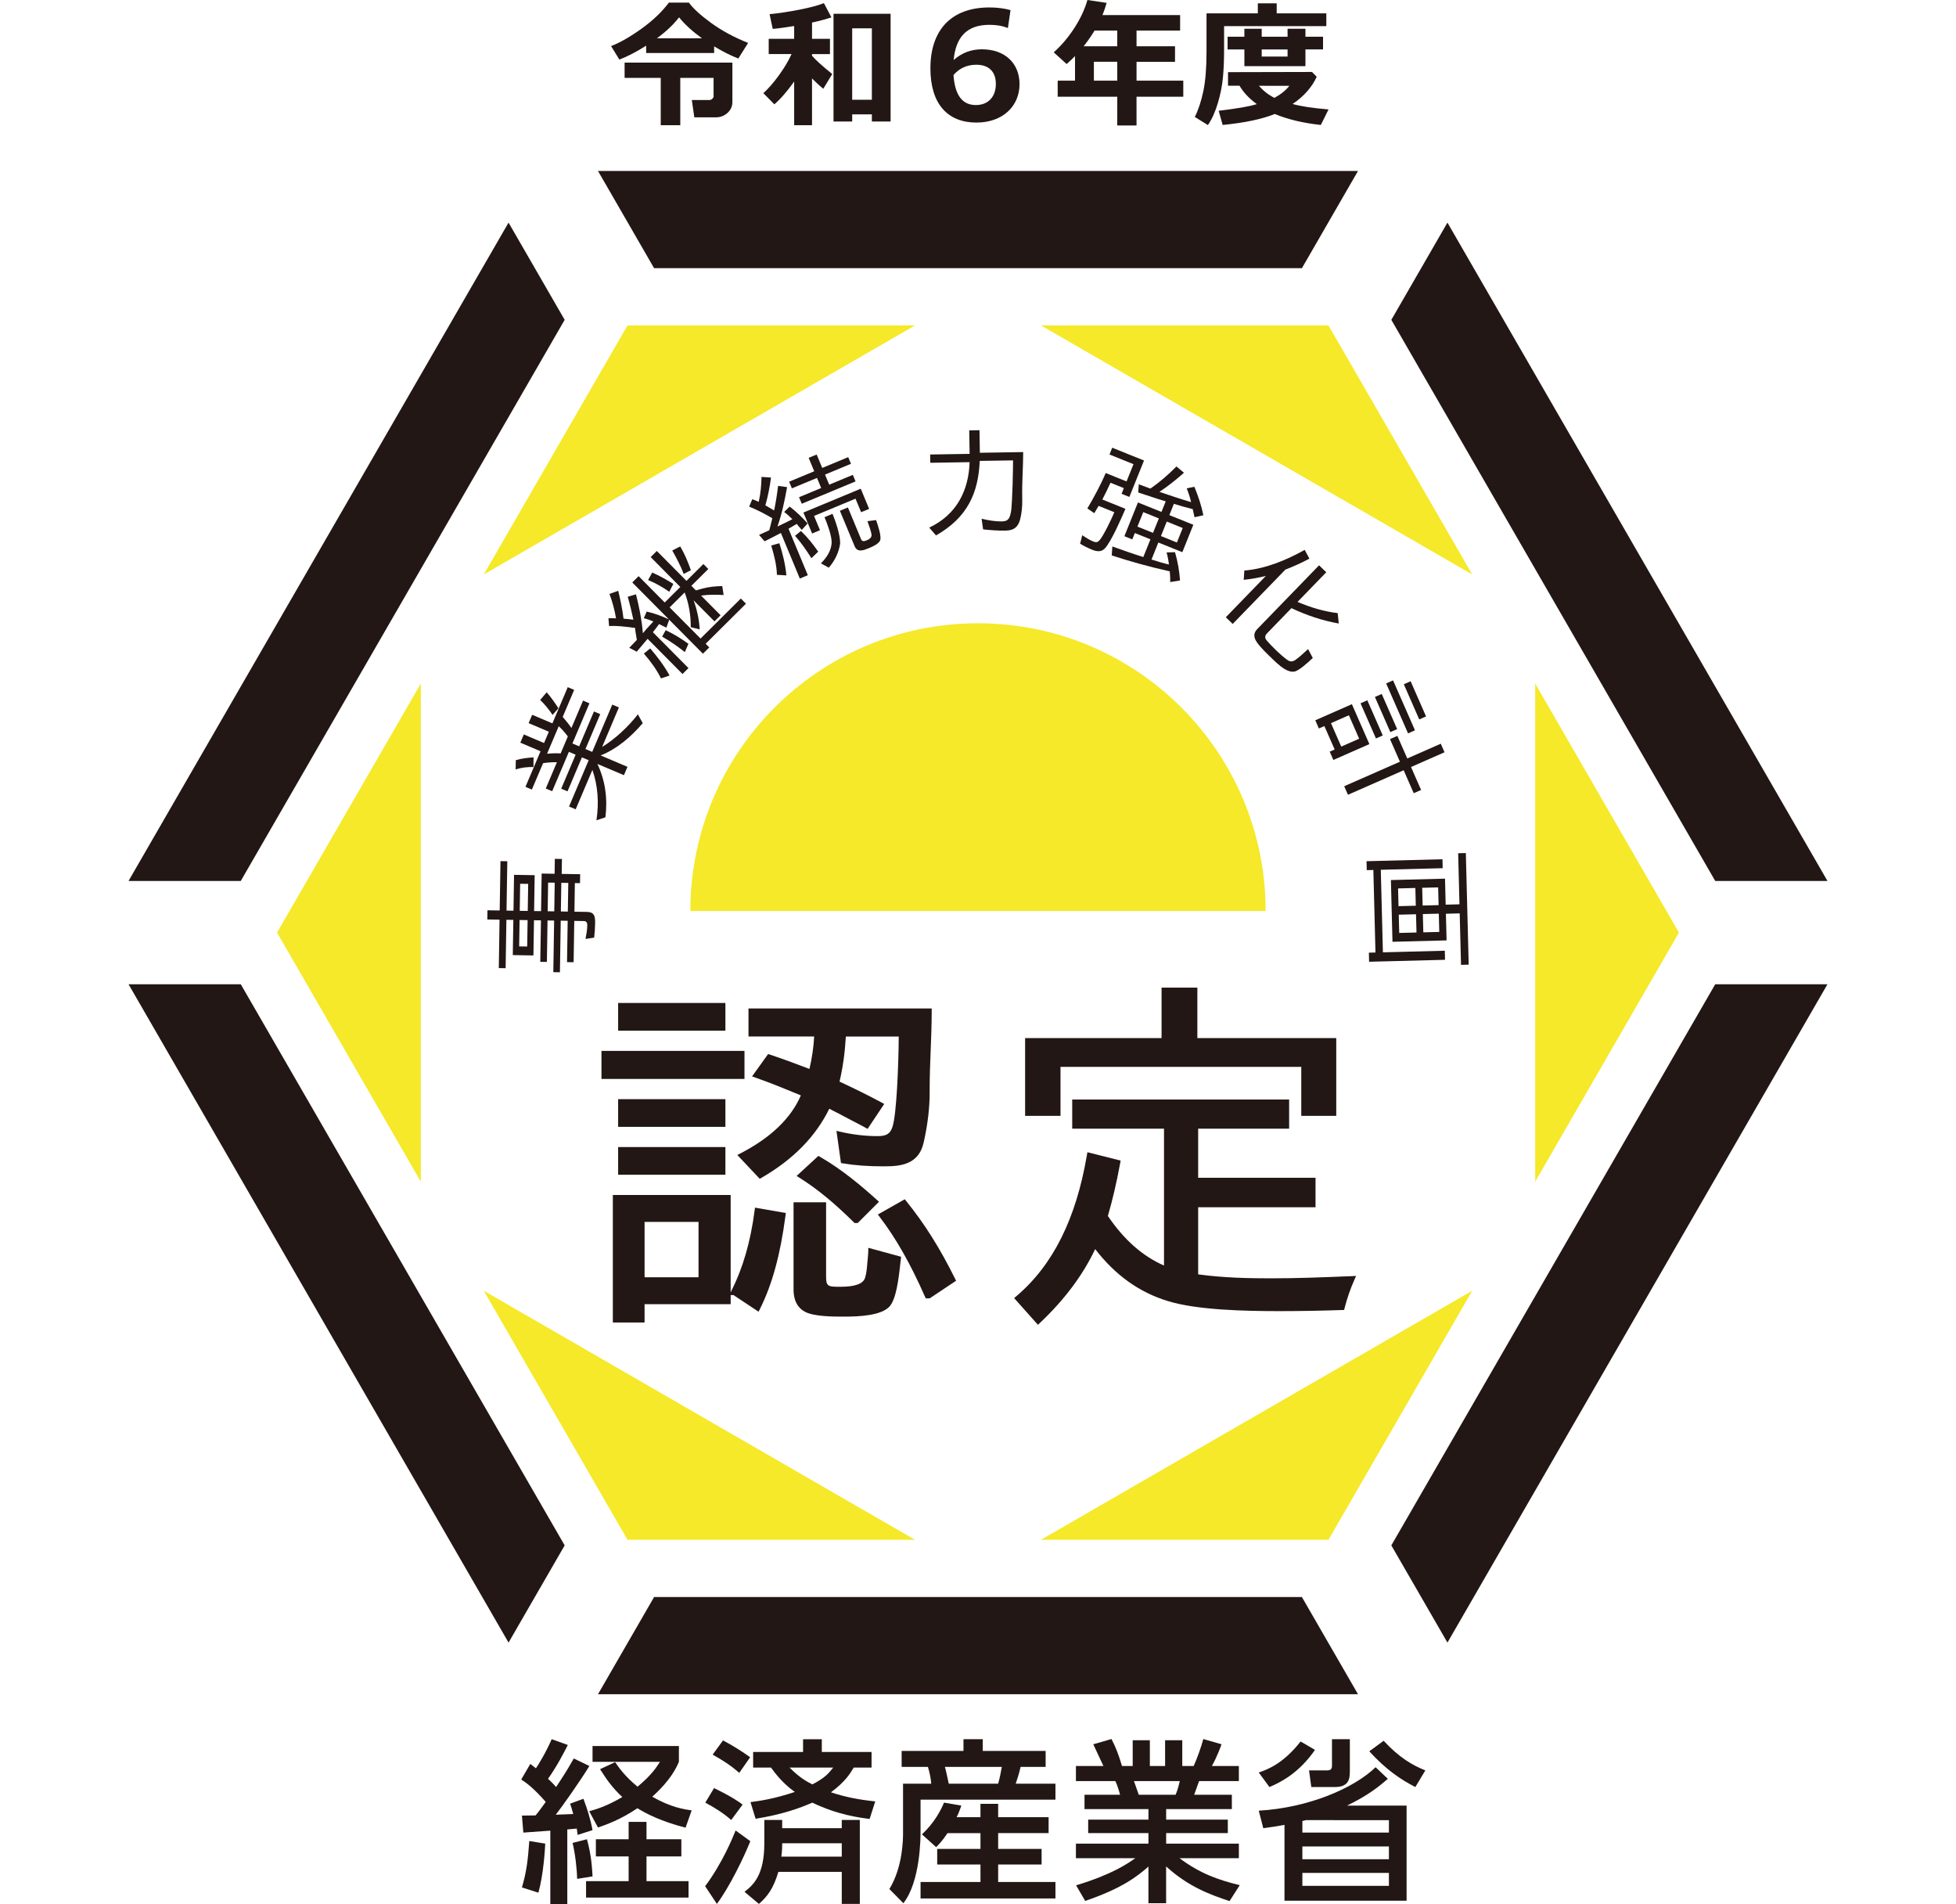
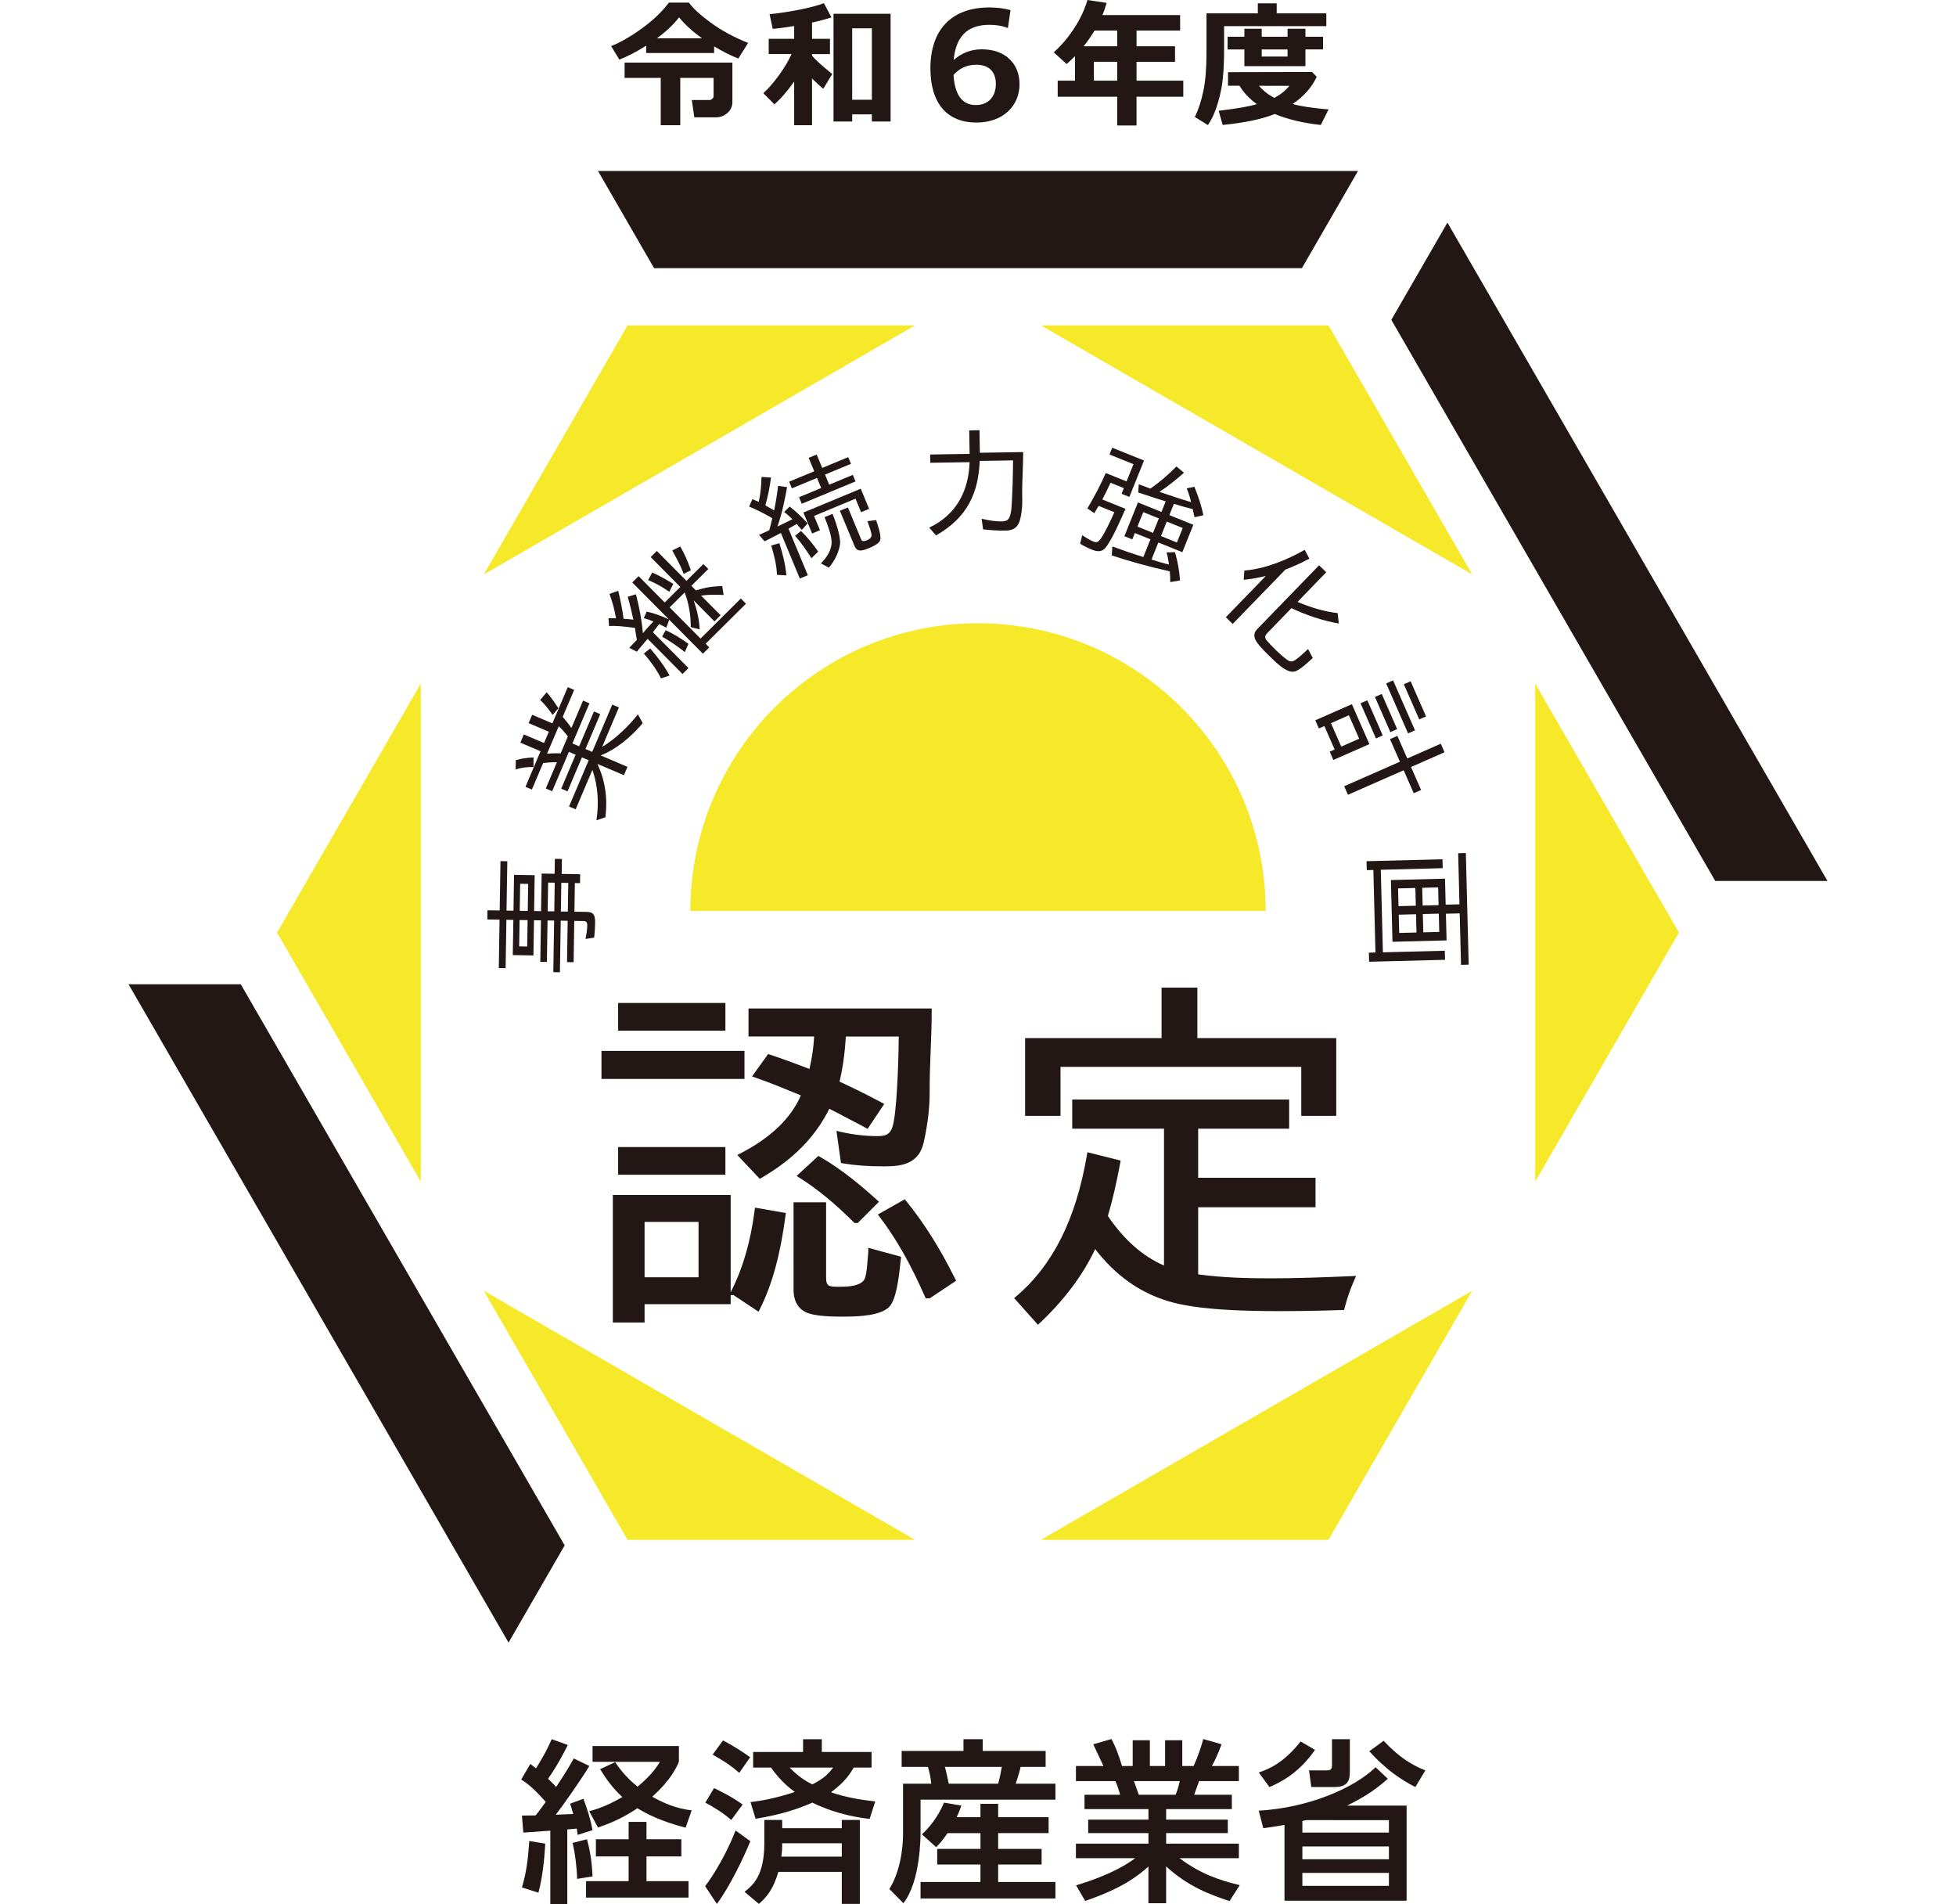
<svg xmlns="http://www.w3.org/2000/svg" version="1.1" x="0px" y="0px" width="150px" height="146px" viewBox="0 0 150 146" enable-background="new 0 0 150 146" xml:space="preserve">
  <g id="レイヤー_1">
</g>
  <g id="写真">
    <g>
      <g>
        <polygon fill="#F5E929" points="48.123,24.95 37.099,44.045 70.171,24.95    " />
        <polygon fill="#F5E929" points="21.246,71.503 32.27,90.597 32.27,52.409    " />
        <polygon fill="#F5E929" points="48.123,118.056 70.171,118.056 37.098,98.961    " />
        <polygon fill="#F5E929" points="101.877,118.056 112.902,98.961 79.829,118.056    " />
        <polygon fill="#F5E929" points="128.754,71.503 117.73,52.409 117.73,90.597    " />
        <polygon fill="#F5E929" points="101.877,24.95 79.829,24.95 112.902,44.045    " />
        <path fill="#F5E929" d="M75,47.787c-12.183,0-22.059,9.876-22.059,22.059h44.118C97.059,57.663,87.183,47.787,75,47.787" />
        <path fill="#221714" d="M62.759,88.623l-1.669,1.538l0.243,0.153c1.344,0.847,2.619,1.893,4.135,3.39l0.064,0.064h0.244     l1.63-1.63l-0.172-0.155c-1.122-1.011-2.628-2.296-4.335-3.28L62.759,88.623z" />
        <rect x="46.125" y="80.572" fill="#221714" width="10.967" height="2.15" />
-         <rect x="47.403" y="84.273" fill="#221714" width="8.226" height="2.122" />
        <rect x="47.403" y="76.898" fill="#221714" width="8.226" height="2.123" />
        <path fill="#221714" d="M62.074,81.955c-1.172-0.45-2.11-0.79-3.014-1.092l-0.154-0.052l-1.232,1.717l0.277,0.098     c1.19,0.418,2.346,0.894,3.465,1.358c-0.756,1.752-2.307,3.243-4.614,4.435l-0.26,0.134l1.721,1.827l0.151-0.088     c2.428-1.41,4.127-3.142,5.185-5.289c0.17,0.096,0.36,0.192,0.55,0.288c0.192,0.097,0.385,0.194,0.561,0.295     c0.193,0.102,0.39,0.205,0.59,0.308c0.347,0.18,0.702,0.364,1.056,0.559l0.177,0.098l1.275-1.911l-0.212-0.115     c-0.932-0.503-1.985-1.027-3.215-1.599c0.254-1.074,0.412-2.209,0.485-3.455h4.055c-0.01,2.034-0.158,6.01-0.486,6.944     c-0.175,0.517-0.461,0.691-1.131,0.691c-0.934,0-1.918-0.114-2.846-0.331l-0.313-0.073l0.347,2.468l0.159,0.026     c0.917,0.155,1.909,0.227,3.12,0.227c0.7,0,1.498-0.03,2.109-0.397c0.635-0.391,0.86-0.946,1.003-1.655     c0.268-1.237,0.41-2.475,0.41-3.579v-0.309c0-0.973,0.039-1.974,0.078-2.942c0.038-0.983,0.078-1.999,0.078-3.002v-0.22H57.4     v2.15h5.035C62.394,80.271,62.271,81.121,62.074,81.955" />
        <path fill="#221714" d="M57.868,92.819c-0.31,2.386-0.894,4.398-1.784,6.154l-0.051,0.125v-7.479h-9.036v9.776h2.434v-1.402     h6.602v-0.701h0.212l1.928,1.278l0.111-0.223c0.937-1.88,1.558-4.147,1.952-7.135l0.028-0.21l-2.365-0.412L57.868,92.819z      M53.569,97.927h-4.138v-4.243h4.138V97.927z" />
        <rect x="47.403" y="87.945" fill="#221714" width="8.226" height="2.123" />
        <path fill="#221714" d="M69.5,92.093l-0.117-0.145l-2.064,1.169l0.153,0.201c1.25,1.639,2.349,3.576,3.461,6.096l0.058,0.131     h0.304l2.023-1.35l-0.085-0.173C72.103,95.734,70.883,93.794,69.5,92.093" />
        <path fill="#221714" d="M66.587,95.96c0,0.079-0.008,0.152-0.016,0.222c-0.008,0.078-0.016,0.153-0.015,0.201     c-0.018,0.154-0.031,0.312-0.044,0.469c-0.032,0.387-0.061,0.752-0.167,1.097c-0.132,0.476-0.756,0.708-1.906,0.708     c-0.879,0-1.088,0-1.088-0.734V92.18h-2.496v6.64c0,0.322,0,1.304,0.898,1.765c0.702,0.361,2.175,0.361,2.966,0.361     c1.193,0,2.853-0.08,3.499-0.777c0.496-0.571,0.686-1.997,0.825-3.289l0.06-0.523l-2.517-0.687V95.96z" />
        <polygon fill="#221714" points="81.327,81.797 99.791,81.797 99.791,85.553 102.473,85.553 102.473,79.591 91.822,79.591      91.822,75.721 89.077,75.721 89.077,79.591 78.613,79.591 78.613,85.553 81.327,85.553    " />
        <path fill="#221714" d="M103.509,97.848c-2.065,0.084-4.015,0.162-6.053,0.162c-1.665,0-3.619-0.037-5.572-0.304v-5.144h9v-2.262     h-9v-3.766h6.976v-2.234H82.225v2.234h7.039v10.497c-1.651-0.727-3.062-1.974-4.304-3.801c0.357-1.227,0.666-2.551,0.942-4.044     l0.037-0.203l-2.549-0.642l-0.04,0.234c-0.836,4.889-2.604,8.423-5.407,10.804l-0.172,0.146l1.827,2.048l0.164-0.156     c1.87-1.767,3.289-3.666,4.224-5.648c1.557,2.014,3.388,3.32,5.587,3.988c2.23,0.688,5.921,0.767,8.504,0.767     c1.591,0,3.263-0.029,4.835-0.084l0.164-0.005l0.041-0.16c0.189-0.736,0.436-1.451,0.735-2.124l0.144-0.324L103.509,97.848z" />
-         <polygon fill="#221714" points="131.536,75.463 106.697,118.485 111.001,125.938 140.143,75.463    " />
-         <polygon fill="#221714" points="99.838,122.444 50.161,122.444 45.858,129.898 104.142,129.898    " />
        <polygon fill="#221714" points="18.464,75.463 9.857,75.463 38.999,125.938 43.303,118.485    " />
        <polygon fill="#221714" points="45.858,13.108 50.161,20.562 99.839,20.562 104.142,13.108    " />
-         <polygon fill="#221714" points="38.999,17.068 9.857,67.543 18.464,67.543 43.303,24.522    " />
        <polygon fill="#221714" points="111,17.068 106.697,24.522 131.536,67.543 140.143,67.543    " />
        <path fill="#221714" d="M38.309,70.512l-0.938-0.015l0.011-0.706l0.938,0.015l0.06-3.782l0.524,0.008l-0.06,3.783l0.534,0.009     l0.043-2.75l1.582,0.026l-0.044,2.75l0.533,0.009l0.046-2.883l0.994,0.017l0.018-1.145l0.543,0.009l-0.018,1.146l1.416,0.023     l-0.011,0.685l-0.395-0.006L44.051,69.9l0.957,0.016c0.552,0.009,0.64,0.296,0.63,0.869c-0.006,0.367-0.03,0.736-0.073,1.103     l-0.664,0.101c0.07-0.357,0.131-0.713,0.136-1.051c0.003-0.194-0.068-0.318-0.262-0.321l-0.736-0.012l-0.05,3.169l-0.505-0.008     l0.05-3.169l-0.533-0.009l-0.063,3.956l-0.506-0.008l0.063-3.956l-0.506-0.009l-0.05,3.18l-0.506-0.008l0.051-3.18l-0.534-0.009     l-0.043,2.699l-1.583-0.026l0.043-2.698l-0.533-0.009l-0.059,3.711l-0.524-0.008L38.309,70.512z M39.845,70.537l-0.032,2.023     l0.616,0.01l0.032-2.024L39.845,70.537z M39.856,69.832l0.616,0.01l0.033-2.075l-0.616-0.009L39.856,69.832z M42.505,69.875     l0.035-2.199l-0.506-0.008l-0.035,2.198L42.505,69.875z M43.545,69.892l0.035-2.198l-0.534-0.009l-0.035,2.198L43.545,69.892z" />
        <path fill="#221714" d="M39.542,58.997l0.014-0.716c0.48-0.14,0.928-0.184,1.36-0.212l-0.005,0.72l-0.008,0.019     C40.435,58.799,39.975,58.848,39.542,58.997 M44.898,57.427l0.517,0.219l1.538-3.624l0.509,0.216l-1.286,3.031     c0.999-0.609,2.011-1.557,2.742-2.502l0.372,0.679c-0.909,1.058-1.981,1.981-3.23,2.473l2.059,0.874l-0.272,0.64l-2.034-0.863     c0.595,1.263,0.796,2.625,0.614,4.092l-0.688,0.23c0.202-1.325,0.115-2.65-0.31-3.863l-1.282,3.021l-0.509-0.216l1.506-3.548     l-0.517-0.219l-1.106,2.607l-0.483-0.205l1.106-2.607l-0.517-0.219l-1.282,3.021l-0.491-0.209l0.854-2.014     c-0.315-0.011-0.76,0.022-1.061,0.072l-0.859,2.023l-0.492-0.209l1.158-2.729l-1.551-0.658l0.267-0.631l1.551,0.658l0.368-0.866     l-1.551-0.658l0.272-0.64l1.551,0.658l1.178-2.776l0.492,0.209l-0.879,2.07c0.22,0.26,0.479,0.569,0.669,0.85l0.891-2.099     l0.491,0.209l-1.306,3.078l0.517,0.219l1.134-2.673l0.483,0.205L44.898,57.427z M41.424,53.666l0.5-0.588     c0.323,0.37,0.618,0.784,0.9,1.226l-0.442,0.501l-0.004,0.01C42.099,54.407,41.788,54.009,41.424,53.666 M42.995,57.764     l0.551-1.299c-0.195-0.271-0.445-0.555-0.698-0.785l-0.895,2.108C42.298,57.756,42.655,57.741,42.995,57.764" />
        <path fill="#221714" d="M54.114,49.357l0.278,0.281l-0.486,0.483l-2.585-2.605l-0.219,0.606     c-0.179-0.094-0.373-0.187-0.559-0.274c-0.105,0.156-0.237,0.313-0.348,0.462l-0.133,0.171l0.008-0.007l2.727,2.748l-0.457,0.454     l-2.675-2.696c-0.036,0.036-0.067,0.079-0.095,0.108c-0.242,0.293-0.492,0.592-0.741,0.878l-0.572-0.3l0.582-0.604     c-0.034-0.252-0.095-0.502-0.121-0.761L48.7,48.137l-0.109-0.008c-0.075-0.003-0.15-0.02-0.217-0.03     c-0.551-0.062-1.088-0.138-1.665-0.097l-0.048-0.6c0.185-0.002,0.384-0.005,0.582,0.006c-0.114-0.652-0.278-1.267-0.504-1.872     l0.671-0.238c0.156,0.636,0.318,1.395,0.407,2.137c0.252,0.022,0.498,0.037,0.755,0.079c-0.124-0.59-0.268-1.185-0.435-1.759     l0.634-0.189c0.247,0.96,0.444,1.957,0.53,2.986c0.147-0.185,0.323-0.386,0.505-0.579l0.299-0.323     c-0.227-0.098-0.476-0.189-0.732-0.258l0.22-0.504c0.608,0.134,1.171,0.353,1.705,0.601l-2.811-2.833l0.486-0.482l2.002,2.017     l1.196-1.188l-2.273-2.292l0.471-0.468l2.274,2.292l1.298-1.289l0.376,0.379l-1.298,1.289l0.337,0.34l-0.008,0.007l0.042-0.002     c0.014-0.001,0.027-0.002,0.048-0.01l0.223-0.066l0.181-0.05c0.508-0.141,1.024-0.187,1.545-0.199l0.105,0.686     c-0.58-0.033-1.148-0.04-1.728,0.044l1.496,1.508l-0.471,0.468l-1.6-1.613c0.255,0.693,0.425,1.444,0.47,2.229l-0.688-0.171     c0.011-0.918-0.15-1.835-0.466-2.661l-1.153,1.145l2.371,2.389l3.09-3.069l0.395,0.398L54.114,49.357z M49.375,50.11l0.488-0.394     c0.559,0.65,1.075,1.33,1.485,2.077l-0.649,0.216l-0.008,0.007C50.348,51.322,49.883,50.694,49.375,50.11 M49.7,44.473     l0.32-0.577c0.568,0.253,1.092,0.549,1.615,0.873l-0.3,0.583l-0.015,0.014C50.813,45.014,50.283,44.711,49.7,44.473      M52.793,49.36l-0.267,0.616l-0.015,0.014c-0.55-0.439-1.124-0.828-1.734-1.181l0.274-0.492     C51.672,48.607,52.247,48.969,52.793,49.36 M52.981,43.717l-0.55,0.287c-0.232-0.626-0.548-1.206-0.878-1.798l0.613-0.311     C52.497,42.46,52.757,43.07,52.981,43.717" />
        <path fill="#221714" d="M57.451,38.843l0.24-0.568c0.181,0.064,0.331,0.131,0.494,0.203c0.144-0.638,0.202-1.27,0.212-1.912     l0.728,0.047c-0.085,0.673-0.228,1.42-0.43,2.133c0.222,0.137,0.448,0.252,0.671,0.389c0.129-0.621,0.226-1.24,0.303-1.88     l0.691,0.092c-0.179,0.981-0.387,2.025-0.738,3.017c0.383-0.169,0.765-0.368,1.142-0.554c-0.193-0.199-0.389-0.377-0.629-0.556     l0.424-0.416c0.521,0.402,0.97,0.843,1.378,1.292l-0.447,0.495l-0.08-0.087c-0.117-0.121-0.202-0.245-0.309-0.37l-0.65,0.379     l0.019-0.007l1.48,3.561l-0.614,0.255l-1.452-3.493c-0.407,0.219-0.84,0.429-1.25,0.639l-0.425-0.491l0.782-0.355     c0.067-0.237,0.131-0.483,0.185-0.725l0.05-0.2C58.655,39.399,58.074,39.092,57.451,38.843 M59.144,41.827l0.623-0.179     c0.252,0.792,0.46,1.613,0.538,2.468l-0.715-0.043l-0.01,0.004C59.561,43.309,59.362,42.564,59.144,41.827 M65.047,35.05     l0.212,0.51l-1.991,0.827l0.321,0.774l1.812-0.753l0.208,0.502l-4.124,1.713l-0.209-0.501l1.699-0.706l-0.322-0.773l-1.925,0.799     l-0.212-0.51l1.925-0.8l-0.427-1.029l0.614-0.255l0.427,1.029L65.047,35.05z M60.969,41.079l0.455-0.368     c0.499,0.481,0.932,1.018,1.322,1.584l-0.505,0.489l-0.019,0.008C61.841,42.192,61.448,41.618,60.969,41.079 M62.427,39.557     l0.456,1.096l-0.604,0.251l-0.668-1.607l4.397-1.827l0.643,1.547l-0.614,0.254l-0.431-1.037L62.427,39.557z M63.776,41.628     c0.024-0.528-0.344-1.492-0.545-1.976l0.613-0.255c0.233,0.561,0.595,1.617,0.585,2.259c-0.077,0.64-0.404,1.344-0.872,1.867     l-0.602-0.328C63.391,42.754,63.738,42.231,63.776,41.628 M66.488,41.419c0.179-0.075,0.351-0.195,0.352-0.405     c-0.028-0.227-0.17-0.647-0.27-0.915c-0.021-0.051-0.029-0.098-0.047-0.14l0.662-0.085c0.098,0.288,0.45,1.268,0.302,1.579     c-0.127,0.253-0.554,0.45-0.809,0.555c-0.453,0.188-0.925,0.384-1.141-0.134l-1.127-2.712l0.614-0.254l1.017,2.448     C66.122,41.55,66.318,41.489,66.488,41.419" />
        <path fill="#221714" d="M78.389,38.085l0.005,0.276c0.007,0.46-0.045,1.013-0.161,1.457c-0.144,0.545-0.436,0.853-1.121,0.864     c-0.603,0.01-1.156-0.037-1.72-0.093l-0.116-0.817c0.524,0.12,1.036,0.213,1.548,0.205c0.419-0.007,0.56-0.156,0.656-0.517     c0.078-0.268,0.093-0.572,0.109-0.857c0.009-0.092,0.007-0.175,0.016-0.267c0.04-0.709,0.066-1.611,0.075-2.32     c0.006-0.239,0.002-0.469,0.009-0.718l-2.556,0.04c-0.103,2.431-0.921,4.331-3.353,5.713l-0.521-0.599     c2.151-1.01,3.03-2.91,3.098-5.018l-3.016,0.048l-0.01-0.635l3.026-0.048l-0.029-1.803l0.787-0.012l0.028,1.73l3.323-0.053     C78.464,35.811,78.37,36.935,78.389,38.085" />
        <path fill="#221714" d="M84.739,42.039c-0.27,0.288-0.602,0.264-0.991,0.107c-0.322-0.13-0.635-0.285-0.917-0.459l0.162-0.649     c0.27,0.178,0.568,0.367,0.853,0.482c0.218,0.088,0.34,0.058,0.486-0.112c0.28-0.314,0.925-1.641,1.123-2.137l-1.205-0.485     l-0.309,0.521l-0.017,0.042l-0.537-0.365c0.523-0.89,1.002-1.779,1.411-2.715l1.594,0.642l0.532-1.323l-1.84-0.741l0.209-0.521     l2.438,0.982l-1.123,2.792l-0.598-0.241l0.175-0.435l-1.024-0.413c-0.187,0.411-0.411,0.886-0.627,1.286l1.774,0.714     C86.016,39.687,85.23,41.503,84.739,42.039 M87.287,37.758l0.043-0.627l0.893,0.329c0.721-0.503,1.379-1.071,1.994-1.697     l0.578,0.481c-0.538,0.488-1.251,1.054-1.879,1.466c0.814,0.278,1.599,0.545,2.427,0.789c-0.086-0.362-0.198-0.714-0.336-1.057     l0.588-0.12c0.305,0.748,0.545,1.469,0.688,2.181l-0.679,0.153l-0.054-0.25l-0.082-0.371c-0.492-0.119-0.965-0.259-1.466-0.411     l0.019,0.008l-0.347,0.862l1.84,0.741l-0.844,2.1l-1.84-0.741L88.306,42.9c0.45,0.142,0.891,0.28,1.354,0.387l-0.019-0.008     c-0.036-0.322-0.098-0.634-0.179-0.925l0.646-0.018c0.213,0.73,0.337,1.465,0.385,2.168l-0.754,0.123     c0.011-0.273-0.011-0.55-0.032-0.826c-0.013,0.005-0.022,0.001-0.042-0.007c-1.449-0.316-2.966-0.738-4.408-1.209l0.045-0.687     c0.792,0.279,1.58,0.567,2.385,0.812l-0.009-0.004l0.546-1.358l-1.195-0.481l-0.196,0.487l-0.607-0.244l1.04-2.587l1.803,0.726     l0.326-0.811C88.684,38.232,87.991,37.982,87.287,37.758 M88.869,39.745l-1.195-0.481l-0.446,1.11l1.195,0.481L88.869,39.745z      M89.476,39.989l-0.446,1.11l1.224,0.493l0.446-1.11L89.476,39.989z" />
        <path fill="#221714" d="M95.377,44.455l0.048-0.71c1.642-0.138,3.228-0.804,4.628-1.586l0.361,0.67     c-0.575,0.314-1.207,0.598-1.841,0.842l-4.041,4.166l-0.528-0.512l3.073-3.17C96.545,44.293,95.983,44.388,95.377,44.455      M102.584,47.008l0.082,0.797c-1.242-0.217-2.456-0.625-3.638-1.183l0.007,0.007l-1.869,1.928     c-0.122,0.125-0.188,0.267-0.1,0.441c0.087,0.16,0.616,0.687,0.762,0.829c0.199,0.192,0.807,0.769,1.06,0.86     c0.175,0.055,0.288,0.011,0.433-0.079c0.289-0.194,0.585-0.471,0.849-0.714c0.051-0.053,0.097-0.086,0.142-0.131l0.362,0.684     c-0.264,0.243-1.069,1.014-1.443,1.048c-0.244,0.032-0.512-0.074-0.734-0.212c-0.379-0.226-0.783-0.631-1.128-0.966l-0.11-0.107     c-0.279-0.27-0.904-0.889-1.024-1.249c-0.104-0.318-0.009-0.533,0.189-0.739l4.732-4.88l0.551,0.534l-2.203,2.272     C100.491,46.568,101.513,46.88,102.584,47.008" />
        <path fill="#221714" d="M101.562,55.667l-0.421,0.185l-0.275-0.627l2.806-1.235l1.342,3.061l-2.763,1.216l-0.279-0.637     l0.379-0.167L101.562,55.667z M103.442,54.84l-1.374,0.604l0.789,1.797l1.373-0.604L103.442,54.84z M108.98,60.568l-0.565,0.248     l-0.772-1.76l-4.271,1.88l-0.288-0.656l4.272-1.879l-0.76-1.732l0.564-0.249l0.76,1.732l2.57-1.131l0.287,0.656l-2.57,1.13     L108.98,60.568z M104.857,53.692l1.183,2.696l-0.522,0.23l-1.183-2.696L104.857,53.692z M105.961,53.206l1.183,2.696l-0.522,0.23     l-1.183-2.696L105.961,53.206z M106.831,52.165l1.68,3.829l-0.531,0.234l-1.68-3.829L106.831,52.165z M108.177,52.232     l1.183,2.696l-0.522,0.23l-1.183-2.696L108.177,52.232z" />
        <path fill="#221714" d="M104.993,73.738l-0.018-0.696l0.506-0.013l-0.162-6.328l-0.506,0.013l-0.017-0.685l5.823-0.15     l0.017,0.685l-4.747,0.122l0.162,6.329l4.747-0.122l0.017,0.695L104.993,73.738z M112.63,73.96l-0.589,0.015l-0.101-3.946     l-1.058,0.027l0.052,2.044l-4.149,0.107l-0.121-4.733l4.149-0.107l0.051,1.994l1.058-0.028l-0.1-3.915l0.589-0.015L112.63,73.96z      M108.574,69.441l-0.035-1.36l-1.325,0.035l0.035,1.36L108.574,69.441z M108.59,70.095l-1.324,0.034l0.036,1.4l1.325-0.034     L108.59,70.095z M110.322,69.396l-0.035-1.36l-1.223,0.031l0.035,1.36L110.322,69.396z M110.338,70.05l-1.224,0.031l0.036,1.401     l1.223-0.031L110.338,70.05z" />
        <path fill="#221714" d="M40.025,139.202c0.336,0,0.403,0,1.048-0.014c0.269-0.322,0.564-0.739,0.779-1.034     c-0.967-1.102-1.491-1.464-1.881-1.72l0.699-1.195c0.215,0.161,0.282,0.215,0.43,0.336c0.148-0.214,0.712-1.102,1.209-2.23     l1.236,0.443c-0.336,0.658-0.833,1.626-1.518,2.593c0.389,0.362,0.524,0.523,0.618,0.631c0.524-0.792,0.793-1.196,1.357-2.189     l1.196,0.577c-0.672,1.102-2.096,3.13-2.579,3.735l1.343-0.054c-0.135-0.483-0.161-0.551-0.242-0.792l1.021-0.376     c0.269,0.699,0.551,1.585,0.699,2.405l-1.142,0.363c-0.027-0.215-0.04-0.309-0.067-0.484c-0.161,0.014-0.605,0.054-0.726,0.067     V146h-1.303v-5.643c-0.685,0.054-1.72,0.121-2.069,0.148L40.025,139.202z M41.813,141.351c-0.027,0.47-0.121,2.298-0.524,3.762     l-1.263-0.403c0.349-1.182,0.457-2.068,0.564-3.56L41.813,141.351z M45.01,141.016c0.242,0.886,0.376,1.679,0.43,2.848     l-1.182,0.189c-0.014-0.766-0.148-1.935-0.349-2.755L45.01,141.016z M52.251,141.016v1.317h-2.673v1.894h3.224v1.263h-7.859     v-1.263h3.265v-1.894h-2.512v-1.317h2.512v-1.33h1.37v1.33H52.251z M47.173,135.105c0.296,0.43,0.739,1.075,1.72,1.881     c1.075-0.9,1.424-1.451,1.72-1.908H45.44v-1.209h6.623v1.209c-0.174,0.416-0.618,1.397-2.042,2.674     c1.411,0.82,2.486,0.981,3.023,1.048l-0.47,1.33c-1.894-0.498-2.942-1.035-3.694-1.492c-1.29,0.874-2.365,1.249-3.023,1.478     l-0.672-1.249c0.484-0.134,1.303-0.362,2.539-1.088c-0.712-0.658-1.195-1.316-1.706-2.136L47.173,135.105z" />
        <path fill="#221714" d="M57.541,141.164c-0.484,1.209-1.572,3.479-2.566,4.809l-0.9-1.357c1.317-1.76,2.109-3.708,2.338-4.272     L57.541,141.164z M54.759,137.093c1.384,0.671,1.895,1.048,2.19,1.263l-0.873,1.182c-0.618-0.537-1.263-0.94-1.988-1.33     L54.759,137.093z M55.445,133.439c0.658,0.336,1.532,0.886,2.082,1.289l-0.833,1.196c-0.671-0.578-1.102-0.86-2.042-1.397     L55.445,133.439z M59.985,140.169h4.568v-0.631h1.384v6.435h-1.384v-2.458H59.69c-0.377,1.289-0.847,1.894-1.492,2.458     l-1.102-0.927c0.685-0.537,1.518-1.289,1.518-3.721v-1.787h1.37V140.169z M57.554,138.168c0.604-0.081,1.706-0.215,3.399-0.779     c-0.296-0.214-1.048-0.765-1.827-1.867h-1.37v-1.196h3.829v-0.98h1.437v0.98h3.815v1.196h-1.37     c-0.242,0.416-0.658,1.102-1.746,1.894c1.128,0.376,2.149,0.564,3.399,0.699l-0.43,1.343c-0.752-0.094-2.458-0.309-4.393-1.249     c-0.994,0.43-2.283,0.9-4.352,1.236L57.554,138.168z M64.553,142.346v-1.021h-4.568c0,0.268,0,0.51-0.067,1.021H64.553z      M60.55,135.521c0.766,0.779,1.37,1.102,1.746,1.289c0.968-0.497,1.263-0.86,1.599-1.289H60.55z" />
        <path fill="#221714" d="M69.144,134.245h4.742v-0.9h1.478v0.9h4.823v1.223h-1.921c-0.107,0.497-0.295,1.061-0.376,1.289h3.049     v1.223H70.595v2.431c0,0.43,0,3.829-1.317,5.509l-1.074-1.088c1.048-1.706,1.048-3.909,1.048-4.286v-3.789h2.163     c-0.04-0.443-0.121-0.846-0.255-1.289h-2.015V134.245z M72.664,140.546c-0.403,0.591-0.618,0.819-0.874,1.075l-1.088-0.981     c0.941-0.873,1.438-1.827,1.693-2.432l1.33,0.229c-0.121,0.336-0.202,0.564-0.363,0.886h1.827v-1.021h1.357v1.021h3.869v1.223     h-3.869v1.209h3.332v1.196h-3.332v1.343h4.393v1.263H70.595v-1.263h4.594v-1.343h-3.318v-1.196h3.318v-1.209H72.664z      M72.462,135.468c0.081,0.268,0.228,0.967,0.296,1.289h3.788c0.121-0.443,0.202-0.833,0.282-1.289H72.462z" />
        <path fill="#221714" d="M94.29,145.758c-1.451-0.484-3.144-1.088-4.864-2.66v2.821H88.07v-2.808     c-0.86,0.752-2.015,1.666-4.849,2.633l-0.699-1.195c2.781-0.846,3.936-1.652,4.541-2.083h-4.554v-1.115h5.562v-0.806h-4.621     v-1.034h4.621v-0.806h-4.903v-1.102h2.727c-0.054-0.215-0.242-0.833-0.362-1.048h-3.023V135.4h2.109     c-0.094-0.202-0.524-1.115-0.779-1.666l1.397-0.403c0.336,0.645,0.537,1.182,0.806,2.069h0.82v-1.975h1.316v1.975h1.169v-1.975     h1.317v1.975h0.873c0.255-0.551,0.591-1.491,0.739-2.069l1.397,0.403c-0.04,0.12-0.336,0.954-0.739,1.666h2.069v1.155h-3.05     c-0.067,0.174-0.322,0.9-0.376,1.048h2.888v1.102h-5.038v0.806h4.729v1.034h-4.729v0.806h5.576v1.115h-4.555     c1.586,1.183,2.969,1.666,4.622,2.069L94.29,145.758z M90.152,137.603c0.094-0.215,0.201-0.51,0.322-1.048h-3.52     c0.067,0.148,0.309,0.886,0.376,1.048H90.152z" />
        <path fill="#221714" d="M96.53,135.897c0.766-0.255,1.907-0.725,3.211-2.377l1.102,0.645c-1.223,1.76-2.579,2.459-3.493,2.849     L96.53,135.897z M96.53,138.826c3.855-0.228,7.308-1.733,8.96-3.332l0.94,0.887c-0.752,0.658-1.585,1.303-3.13,2.055h4.568v7.294     h-9.364v-5.817c-0.591,0.107-0.914,0.161-1.626,0.255L96.53,138.826z M100.157,139.551c-0.04,0-0.228,0.054-0.282,0.067v0.886     h6.637v-0.954H100.157z M106.512,141.567h-6.637v0.98h6.637V141.567z M106.512,143.595h-6.637v0.994h6.637V143.595z      M103.515,135.736c0,0.551,0,1.277-1.155,1.277h-1.8l-0.174-1.277h1.397c0.188,0,0.363-0.053,0.363-0.349v-2.042h1.37V135.736z      M106.108,133.466c1.209,1.303,2.217,1.881,3.197,2.27l-0.766,1.277c-1.128-0.578-2.243-1.33-3.533-2.741L106.108,133.466z" />
        <path fill="#221714" d="M54.764,4.064h-5.212V3.502c-0.735,0.467-1.42,0.822-2.055,1.066l-0.634-1.035     c0.697-0.271,1.477-0.718,2.341-1.339c0.864-0.621,1.56-1.286,2.089-1.993h1.54c0.313,0.44,0.875,0.956,1.687,1.548     c0.812,0.593,1.762,1.107,2.851,1.543l-0.752,1.195c-0.59-0.23-1.208-0.541-1.854-0.932V4.064z M52.168,9.6H50.67V5.974h-2.771     V4.8h8.266v3.028c0,0.323-0.125,0.598-0.373,0.827c-0.249,0.228-0.552,0.342-0.909,0.342h-1.638l-0.191-1.329h1.36     c0.069,0,0.137-0.031,0.206-0.093c0.069-0.062,0.103-0.122,0.103-0.18V5.974h-2.554V9.6z M50.376,2.936h3.456     C53.09,2.4,52.505,1.864,52.076,1.329C51.64,1.892,51.073,2.428,50.376,2.936" />
        <path fill="#221714" d="M60.902,6.252c-0.549,0.769-1.056,1.351-1.519,1.746l-0.845-0.855c0.371-0.33,0.765-0.781,1.182-1.352     c0.417-0.572,0.744-1.12,0.981-1.646H58.95V2.977h1.952V1.993c-0.7,0.117-1.248,0.191-1.643,0.222l-0.242-1.128     c0.677-0.065,1.426-0.178,2.248-0.337c0.822-0.16,1.462-0.329,1.918-0.507l0.577,1.087C63.362,1.466,62.866,1.6,62.272,1.73     v1.247h1.375v1.169h-1.375v0.129c0.274,0.323,0.791,0.79,1.55,1.401l-0.685,1.128c-0.268-0.213-0.556-0.476-0.865-0.788V9.6     h-1.37V6.252z M66.861,8.766h-1.509v0.551H63.92V1.056h4.378v8.261h-1.437V8.766z M65.352,7.648h1.509V2.173h-1.509V7.648z" />
        <path fill="#221714" d="M90.742,7.416h-3.585v2.204h-1.478V7.416h-4.568V6.185h1.329V4.301c-0.202,0.209-0.417,0.412-0.644,0.608     l-0.989-0.896c0.587-0.522,1.113-1.142,1.578-1.859C82.851,1.435,83.186,0.718,83.392,0l1.474,0.222     c-0.103,0.35-0.21,0.661-0.32,0.932H90.5v1.19h-3.342v1.205h2.951v1.19h-2.951v1.447h3.585V7.416z M83.939,2.343     c-0.258,0.426-0.537,0.827-0.84,1.205h2.58V2.343H83.939z M83.887,6.185h1.792V4.738h-1.792V6.185z" />
        <path fill="#221714" d="M101.711,2.003h-7.839v1.73c0,0.842-0.029,1.575-0.088,2.202c-0.058,0.626-0.187,1.277-0.386,1.951     C93.2,8.562,92.944,9.13,92.631,9.59l-1.004-0.623c0.274-0.549,0.492-1.209,0.654-1.98c0.162-0.771,0.243-1.769,0.243-2.995     V1.025h3.935V0.257h1.447v0.768h3.806V2.003z M100.975,5.887c-0.374,0.81-0.99,1.506-1.848,2.086     c0.625,0.178,1.543,0.317,2.755,0.417l-0.592,1.19c-1.335-0.141-2.513-0.42-3.533-0.84c-0.975,0.395-2.307,0.675-3.996,0.84     l-0.304-1.087c1.412-0.168,2.386-0.338,2.925-0.51c-0.58-0.422-1.023-0.893-1.328-1.411h-0.881v-1.04l6.443-0.015L100.975,5.887z      M100.109,5.073h-4.681V3.791h-1.288V2.817h1.288V2.204h1.329v0.613h1.983V2.204h1.37v0.613h1.35v0.973h-1.35V5.073z      M97.731,7.504c0.491-0.268,0.872-0.575,1.143-0.922l-2.328-0.005C96.868,6.955,97.263,7.264,97.731,7.504 M96.757,4.336h1.983     V3.79h-1.983V4.336z" />
        <path fill="#221714" d="M75.864,1.904c-1.759,0-2.568,0.981-2.732,2.697c0.61-0.533,1.313-0.821,2.169-0.821     c1.747,0,2.884,1.055,2.884,2.675c0,1.652-1.255,2.942-3.306,2.942c-2.216,0-3.528-1.439-3.528-4.157     c0-2.91,1.571-4.669,4.525-4.669c0.645,0,1.196,0.086,1.618,0.203l-0.2,1.375C76.849,1.979,76.45,1.904,75.864,1.904      M73.121,5.752c0.106,1.567,0.692,2.302,1.712,2.302c0.996,0,1.536-0.682,1.536-1.62c0-0.916-0.516-1.471-1.5-1.471     C74.082,4.964,73.52,5.294,73.121,5.752" />
      </g>
      <rect fill="none" width="150" height="146" />
    </g>
  </g>
</svg>